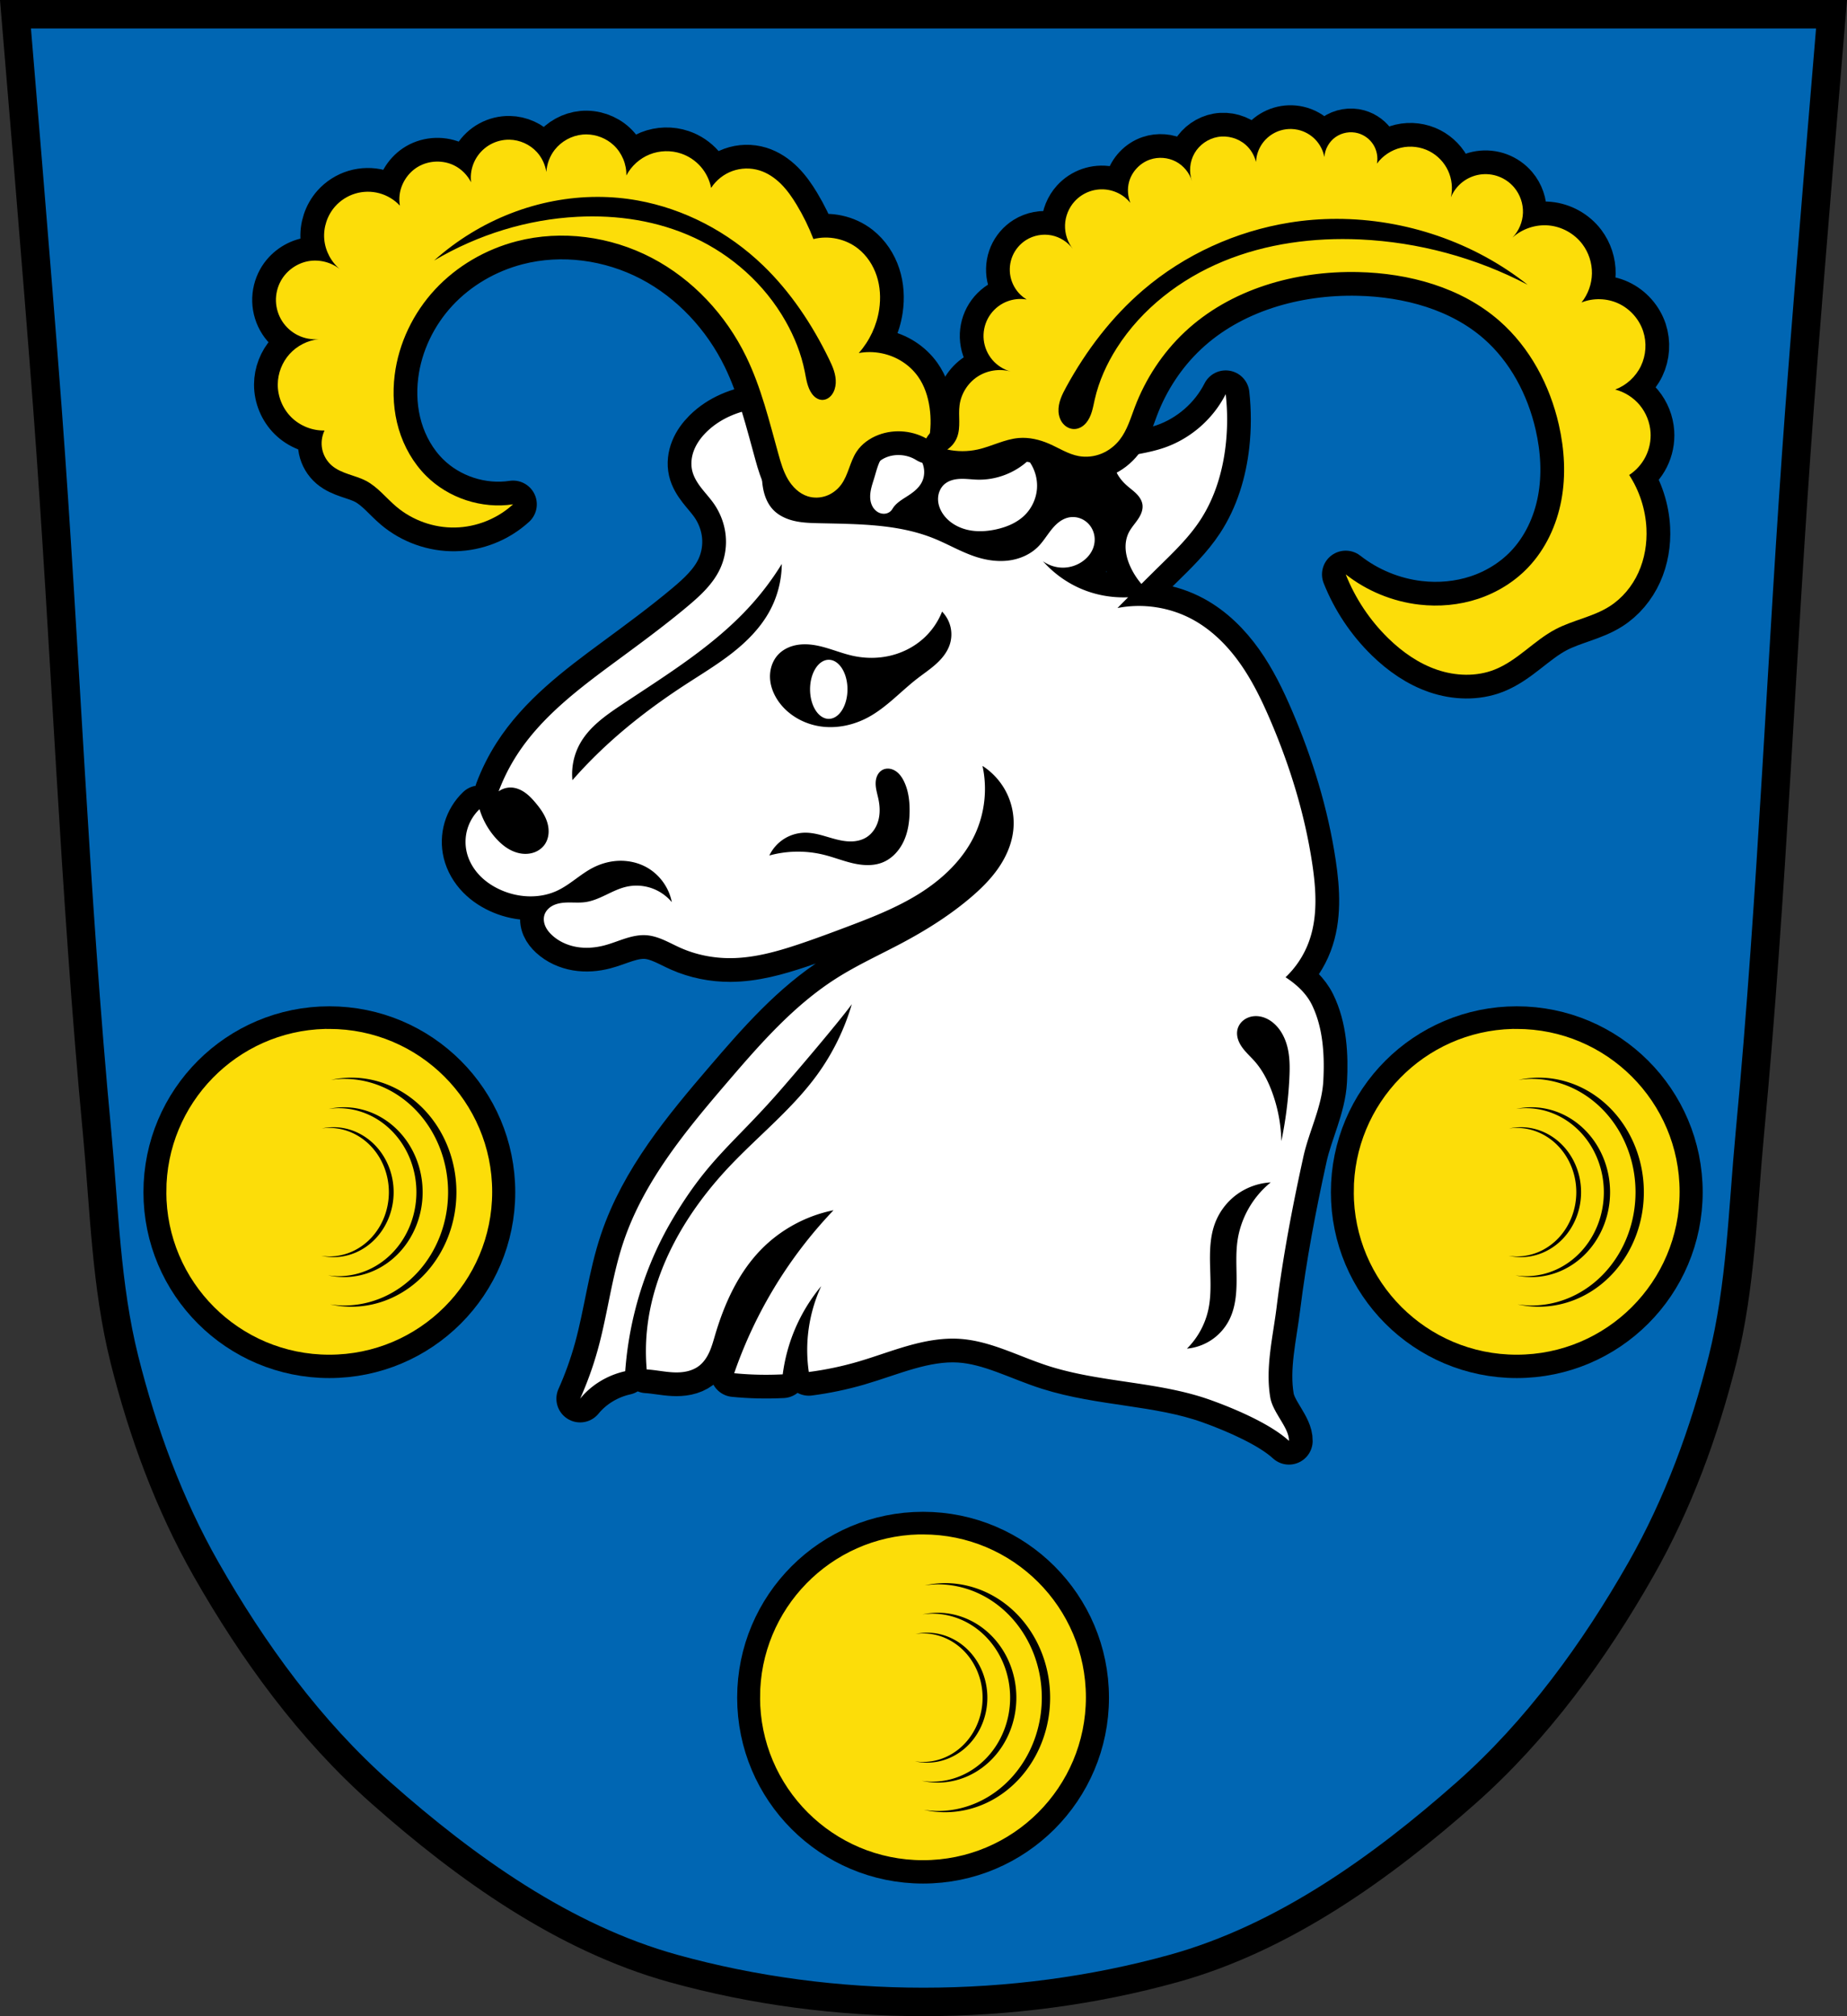
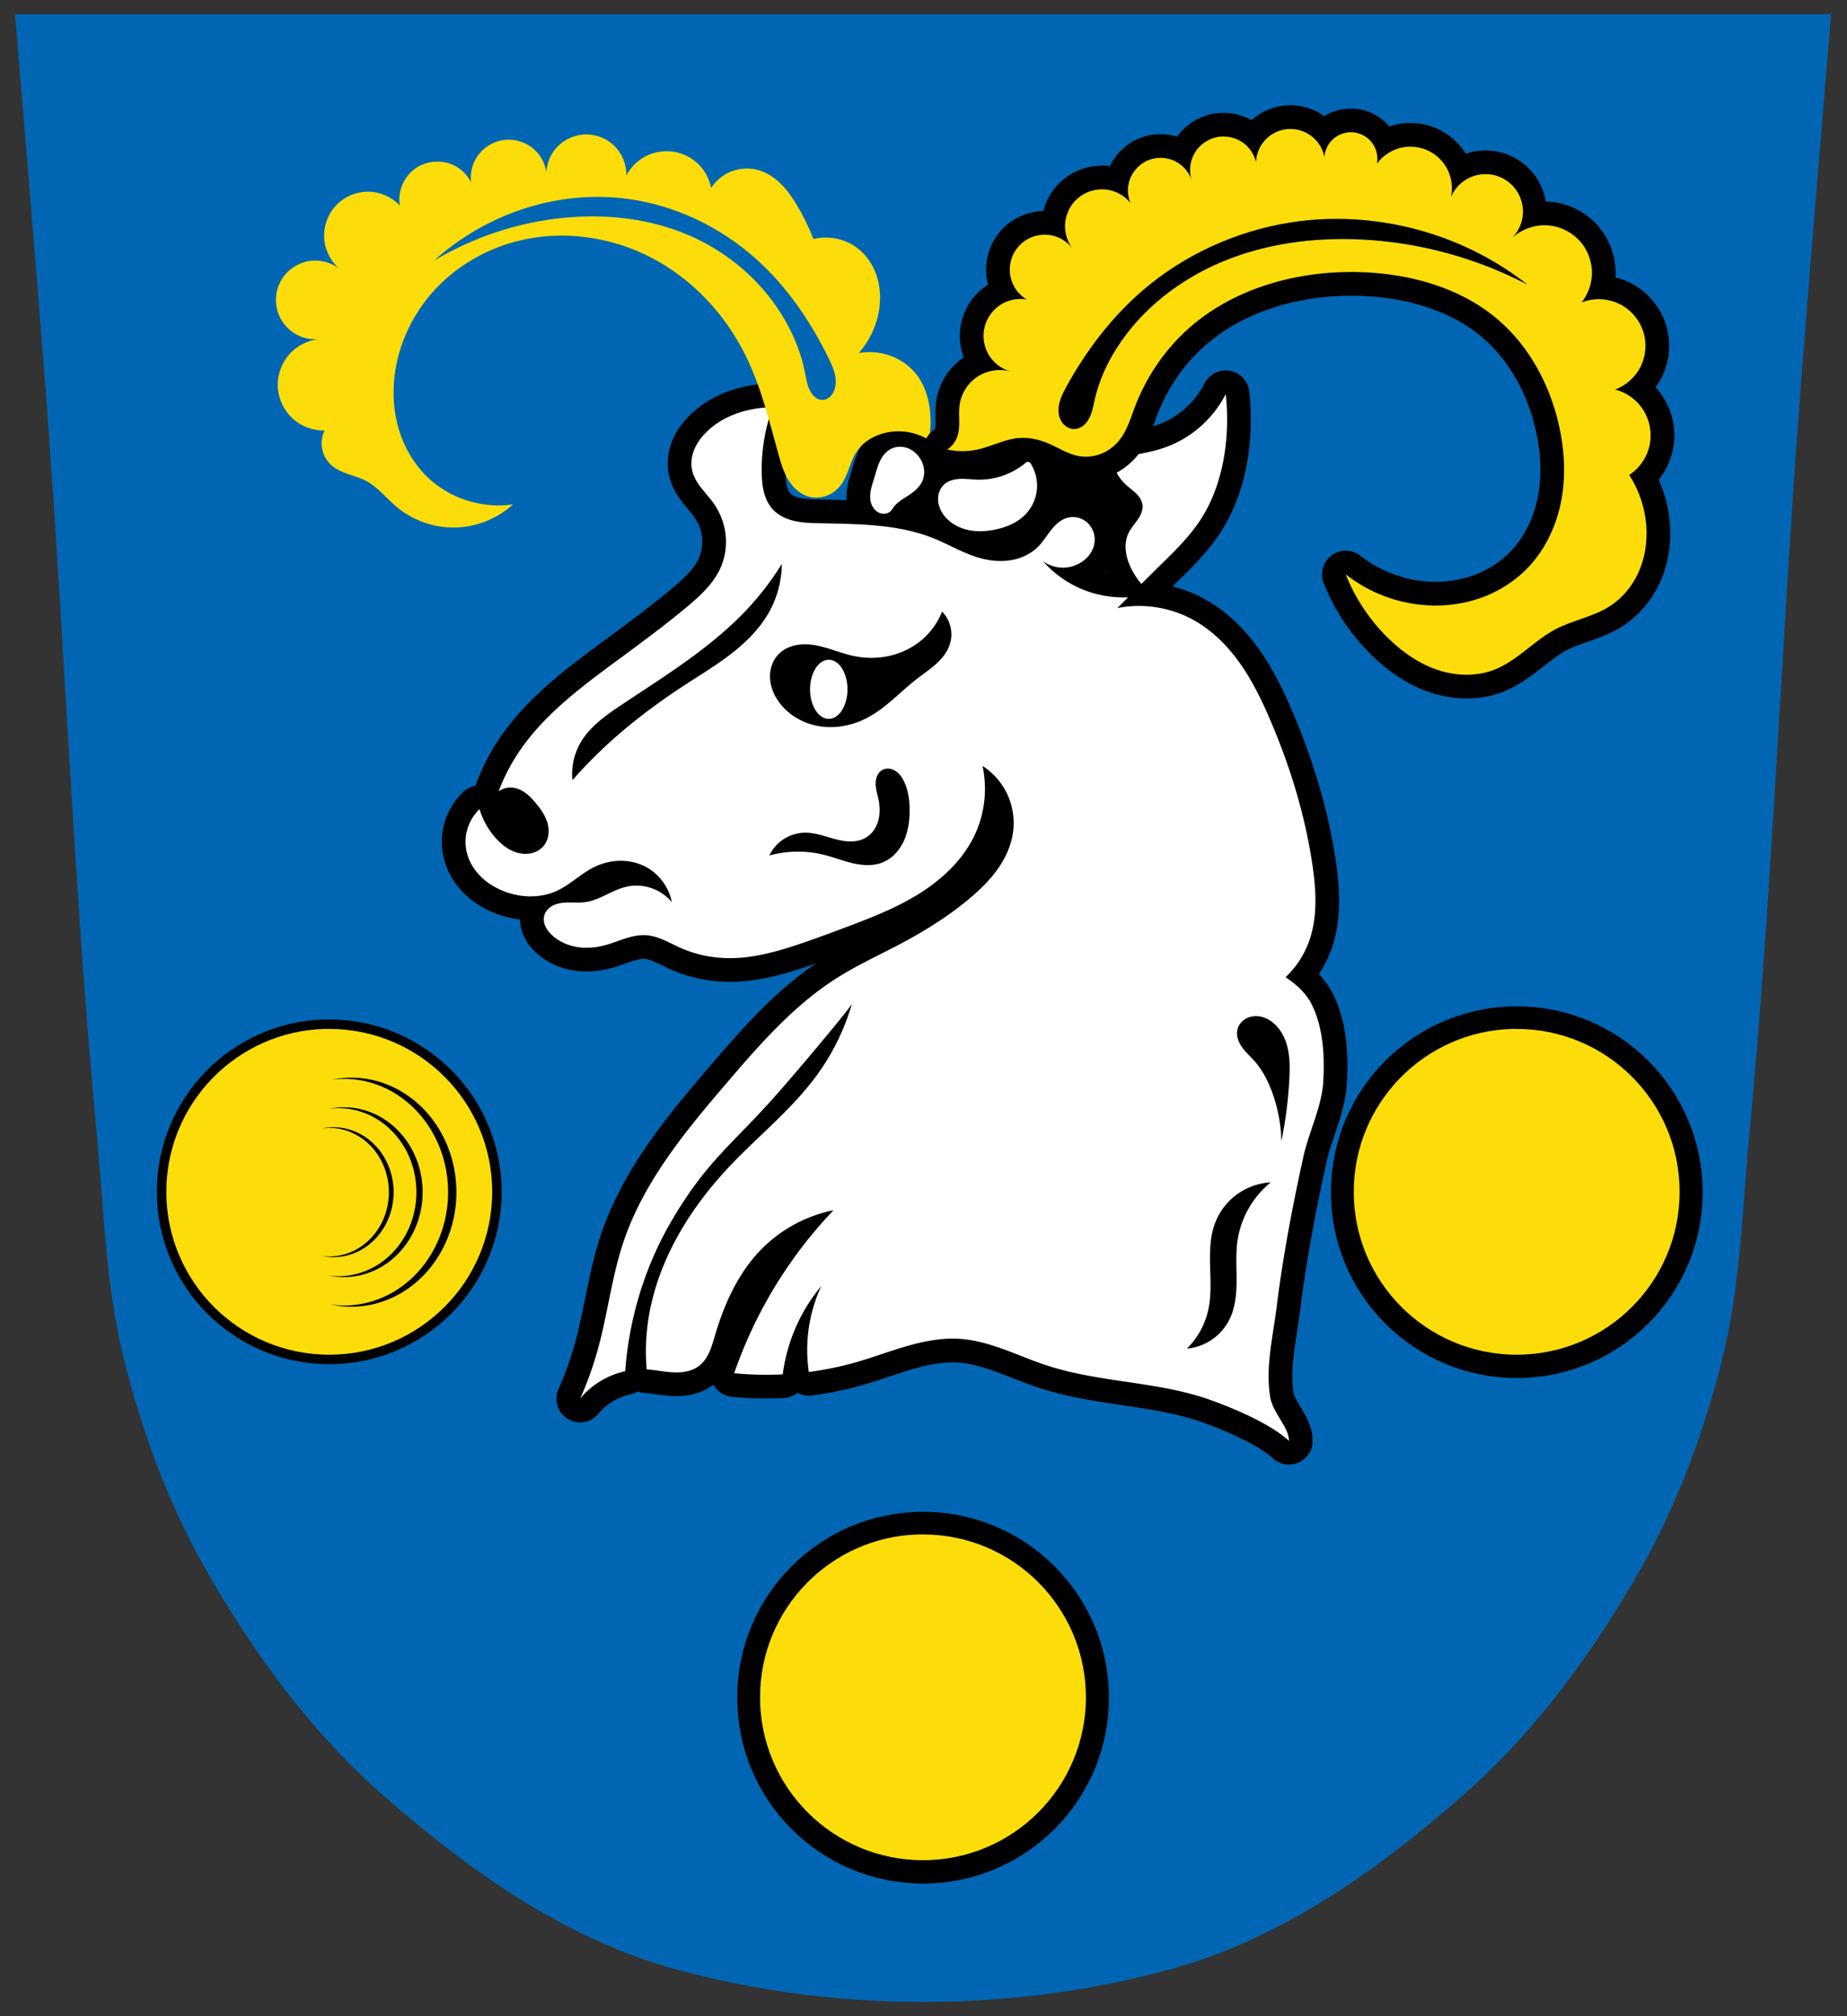
<svg xmlns="http://www.w3.org/2000/svg" xmlns:ns1="http://sodipodi.sourceforge.net/DTD/sodipodi-0.dtd" xmlns:ns2="http://www.inkscape.org/namespaces/inkscape" xmlns:xlink="http://www.w3.org/1999/xlink" viewBox="0 0 973.258 1062.508" version="1.1" id="svg1103" ns1:docname="DEU_Rattenberg_COA.svg" ns2:version="0.92.5 (2060ec1f9f, 2020-04-08)" width="973.258" height="1062.508">
  <rect x="0" y="0" width="973.258" height="1062.508" fill="#333333" stroke="none" />
  <ns1:namedview pagecolor="#ffffff" bordercolor="#666666" borderopacity="1" objecttolerance="10" gridtolerance="10" guidetolerance="10" ns2:pageopacity="0" ns2:pageshadow="2" ns2:window-width="1920" ns2:window-height="1046" id="namedview1105" showgrid="false" ns2:zoom="0.74634746" ns2:cx="486.6291" ns2:cy="531.25391" ns2:window-x="-11" ns2:window-y="-11" ns2:window-maximized="1" ns2:current-layer="svg1103" ns2:snap-global="true" fit-margin-top="0" fit-margin-left="0" fit-margin-right="0" fit-margin-bottom="0" />
  <defs id="defs1061">
    <ns2:path-effect effect="spiro" id="path-effect2258" is_visible="true" />
    <ns2:path-effect effect="spiro" id="path-effect2196" is_visible="true" />
    <ns2:path-effect effect="spiro" id="path-effect2147" is_visible="true" />
    <ns2:path-effect effect="spiro" id="path-effect2091" is_visible="true" />
    <ns2:path-effect effect="spiro" id="path-effect2087" is_visible="true" />
    <ns2:path-effect effect="spiro" id="path-effect2082" is_visible="true" />
    <ns2:path-effect effect="spiro" id="path-effect2077" is_visible="true" />
    <ns2:path-effect effect="spiro" id="path-effect2072" is_visible="true" />
    <ns2:path-effect effect="spiro" id="path-effect2067" is_visible="true" />
    <ns2:path-effect effect="spiro" id="path-effect2058" is_visible="true" />
    <ns2:path-effect effect="spiro" id="path-effect2053" is_visible="true" />
    <ns2:path-effect effect="spiro" id="path-effect2048" is_visible="true" />
    <ns2:path-effect effect="spiro" id="path-effect2039" is_visible="true" />
    <ns2:path-effect effect="spiro" id="path-effect2035" is_visible="true" />
    <path id="0" d="m -1408.37,248.81 c -58.43,0 -105.78,47.38 -105.78,105.81 0,58.43 47.35,105.81 105.78,105.81 58.43,0 105.81,-47.38 105.81,-105.81 0,-0.913 0.023,-1.812 0,-2.719 -1.449,-57.17 -48.29,-103.09 -105.81,-103.09 z" ns2:connector-curvature="0" style="fill:#fcdd09;stroke:#000000;stroke-width:5.987" />
    <path id="1" d="m -1351.27,377.09 c 0,0 -6.05,12.778 -10.985,17.747 -6.569,6.608 -14.88,11.953 -23.801,15.04 -8.502,2.938 -17.906,3.22 -26.92,2.815 -7.527,-0.338 -15.24,-1.454 -22.15,-4.351 -6.694,-2.804 -12.671,-7.28 -17.853,-12.249 -4.397,-4.217 -10.878,-14.569 -10.878,-14.569" ns2:connector-curvature="0" style="fill:none;stroke:#000000;stroke-width:5.987;stroke-linecap:round" />
    <ns2:path-effect effect="spiro" id="path-effect2147-3" is_visible="true" />
    <ns2:path-effect effect="spiro" id="path-effect2147-3-5" is_visible="true" />
    <ns2:path-effect effect="spiro" id="path-effect2196-2" is_visible="true" />
    <ns2:path-effect effect="spiro" id="path-effect2196-2-2" is_visible="true" />
    <ns2:path-effect effect="spiro" id="path-effect2258-8" is_visible="true" />
    <ns2:path-effect effect="spiro" id="path-effect2258-3" is_visible="true" />
    <ns2:path-effect effect="spiro" id="path-effect2258-8-2" is_visible="true" />
  </defs>
  <path style="fill:#0066b3;fill-opacity:1;stroke:none;stroke-width:15;stroke-linecap:butt;stroke-linejoin:miter;stroke-miterlimit:4;stroke-dasharray:none;stroke-opacity:1" d="m 7.929,7.507 c 0,0 11.687,138.782 16.882,208.224 9.512,127.143 14.163,254.671 26.161,381.601 3.763,39.812 4.647,80.324 14.365,119.102 9.617,38.374 23.491,76.203 43.03,110.551 24.663,43.356 54.787,84.817 92.074,117.804 44.948,39.765 96.483,76.583 154.184,92.59 84.689,23.495 178.861,23.495 263.55,0 57.7,-16.008 109.236,-52.826 154.184,-92.59 37.287,-32.988 67.412,-74.448 92.074,-117.804 19.538,-34.348 33.412,-72.177 43.03,-110.551 9.719,-38.778 10.602,-79.29 14.365,-119.102 11.998,-126.93 16.649,-254.458 26.161,-381.601 5.195,-69.442 16.882,-208.224 16.882,-208.224 z" id="path1009-1-7-5-0" ns2:connector-curvature="0" ns1:nodetypes="cssscsaascssscc" />
  <circle style="opacity:1;fill:none;fill-opacity:1;fill-rule:nonzero;stroke:#000000;stroke-width:18;stroke-linecap:round;stroke-linejoin:round;stroke-miterlimit:4;stroke-dasharray:none;stroke-dashoffset:0;stroke-opacity:1;paint-order:fill markers stroke" id="path2358-7" cx="486.4" cy="894.655" r="88.956" />
  <g id="g1179" transform="translate(-0.137)">
    <use style="fill:#ffdd00;fill-opacity:1" transform="matrix(0,-0.835,0.835,0,190.38,-281.514)" height="100%" width="100%" y="0" x="0" id="use1087" xlink:href="#0" />
-     <path ns2:connector-curvature="0" id="path1097" d="m 498.1,834.29 a 55.391,60.365 0 0 0 -10.717,1.195 54.801,59.721 0 0 1 6.924,-0.553 54.801,59.721 0 0 1 54.801,59.722 54.801,59.721 0 0 1 -54.801,59.72 54.801,59.721 0 0 1 -7.428,-0.621 55.391,60.365 0 0 0 11.221,1.266 55.391,60.365 0 0 0 55.393,-60.366 55.391,60.365 0 0 0 -55.393,-60.364 z m -3.887,15.608 a 41.481,44.757 0 0 0 -8.025,0.887 41.039,44.279 0 0 1 5.184,-0.41 41.039,44.279 0 0 1 41.039,44.279 41.039,44.279 0 0 1 -41.039,44.279 41.039,44.279 0 0 1 -5.562,-0.461 41.481,44.757 0 0 0 8.404,0.939 41.481,44.757 0 0 0 41.48,-44.758 41.481,44.757 0 0 0 -41.48,-44.756 z m -5.561,10.507 a 31.763,34.249 0 0 0 -6.145,0.678 31.424,33.884 0 0 1 3.971,-0.313 31.424,33.884 0 0 1 31.424,33.883 31.424,33.884 0 0 1 -31.424,33.883 31.424,33.884 0 0 1 -4.26,-0.351 31.763,34.249 0 0 0 6.434,0.716 31.763,34.249 0 0 0 31.764,-34.249 31.763,34.249 0 0 0 -31.764,-34.249 z" style="opacity:1;fill:#000000;fill-opacity:1;fill-rule:nonzero;stroke:none;stroke-width:0.6;stroke-linecap:round;stroke-linejoin:round;stroke-miterlimit:4;stroke-dasharray:none;stroke-dashoffset:0;stroke-opacity:1;paint-order:fill markers stroke" />
  </g>
  <circle style="opacity:1;fill:none;fill-opacity:1;fill-rule:nonzero;stroke:#000000;stroke-width:18;stroke-linecap:round;stroke-linejoin:round;stroke-miterlimit:4;stroke-dasharray:none;stroke-dashoffset:0;stroke-opacity:1;paint-order:fill markers stroke" id="path2358-0" cx="799.254" cy="628.268" r="88.956" />
-   <path style="fill:none;stroke:#000000;stroke-width:15;stroke-linecap:butt;stroke-linejoin:miter;stroke-miterlimit:4;stroke-dasharray:none;stroke-opacity:1" d="m 8.158,7.5 c 0,0 11.687,138.782 16.882,208.224 9.512,127.143 14.163,254.671 26.161,381.601 3.763,39.812 4.647,80.324 14.365,119.102 9.617,38.374 23.491,76.203 43.03,110.551 24.663,43.356 54.787,84.817 92.074,117.804 44.948,39.765 96.483,76.583 154.184,92.59 84.689,23.495 178.861,23.495 263.55,0 57.7,-16.008 109.236,-52.826 154.184,-92.59 37.287,-32.988 67.412,-74.448 92.074,-117.804 19.538,-34.348 33.412,-72.177 43.03,-110.551 9.719,-38.778 10.602,-79.29 14.365,-119.102 C 934.055,470.395 938.706,342.867 948.218,215.724 953.413,146.282 965.1,7.5 965.1,7.5 Z" id="path1009-1-7-5" ns2:connector-curvature="0" ns1:nodetypes="cssscsaascssscc" />
-   <circle style="opacity:1;fill:none;fill-opacity:1;fill-rule:nonzero;stroke:#000000;stroke-width:18;stroke-linecap:round;stroke-linejoin:round;stroke-miterlimit:4;stroke-dasharray:none;stroke-dashoffset:0;stroke-opacity:1;paint-order:fill markers stroke" id="path2358" cx="173.546" cy="628.268" r="88.956" />
  <use xlink:href="#0" id="use1087-1" x="0" y="0" width="100%" height="100%" transform="matrix(0,-0.835,0.835,0,-122.612,-547.901)" style="fill:#ffdd00;fill-opacity:1;stroke:#000000;stroke-opacity:1" />
  <path style="opacity:1;fill:#000000;fill-opacity:1;fill-rule:nonzero;stroke:none;stroke-width:0.6;stroke-linecap:round;stroke-linejoin:round;stroke-miterlimit:4;stroke-dasharray:none;stroke-dashoffset:0;stroke-opacity:1;paint-order:fill markers stroke" d="m 185.108,567.903 a 55.391,60.365 0 0 0 -10.717,1.195 54.801,59.721 0 0 1 6.924,-0.553 54.801,59.721 0 0 1 54.801,59.722 54.801,59.721 0 0 1 -54.801,59.72 54.801,59.721 0 0 1 -7.428,-0.621 55.391,60.365 0 0 0 11.221,1.266 55.391,60.365 0 0 0 55.393,-60.366 55.391,60.365 0 0 0 -55.393,-60.364 z m -3.887,15.608 a 41.481,44.757 0 0 0 -8.025,0.887 41.039,44.279 0 0 1 5.184,-0.41 41.039,44.279 0 0 1 41.039,44.279 41.039,44.279 0 0 1 -41.039,44.279 41.039,44.279 0 0 1 -5.562,-0.461 41.481,44.757 0 0 0 8.404,0.939 41.481,44.757 0 0 0 41.48,-44.758 41.481,44.757 0 0 0 -41.48,-44.756 z m -5.561,10.507 a 31.763,34.249 0 0 0 -6.145,0.678 31.424,33.884 0 0 1 3.971,-0.313 31.424,33.884 0 0 1 31.424,33.883 31.424,33.884 0 0 1 -31.424,33.883 31.424,33.884 0 0 1 -4.26,-0.351 31.763,34.249 0 0 0 6.434,0.716 31.763,34.249 0 0 0 31.764,-34.249 31.763,34.249 0 0 0 -31.764,-34.249 z" id="path1097-3" ns2:connector-curvature="0" />
  <use xlink:href="#0" id="use1087-5" x="0" y="0" width="100%" height="100%" transform="matrix(0,-0.835,0.835,0,503.097,-547.901)" style="fill:#ffdd00;fill-opacity:1" />
-   <path style="opacity:1;fill:#000000;fill-opacity:1;fill-rule:nonzero;stroke:none;stroke-width:0.6;stroke-linecap:round;stroke-linejoin:round;stroke-miterlimit:4;stroke-dasharray:none;stroke-dashoffset:0;stroke-opacity:1;paint-order:fill markers stroke" d="m 810.816,567.903 a 55.391,60.365 0 0 0 -10.717,1.195 54.801,59.721 0 0 1 6.924,-0.553 54.801,59.721 0 0 1 54.801,59.722 54.801,59.721 0 0 1 -54.801,59.72 54.801,59.721 0 0 1 -7.428,-0.621 55.391,60.365 0 0 0 11.221,1.266 55.391,60.365 0 0 0 55.393,-60.366 55.391,60.365 0 0 0 -55.393,-60.364 z m -3.887,15.608 a 41.481,44.757 0 0 0 -8.025,0.887 41.039,44.279 0 0 1 5.184,-0.41 41.039,44.279 0 0 1 41.039,44.279 41.039,44.279 0 0 1 -41.039,44.279 41.039,44.279 0 0 1 -5.562,-0.461 41.481,44.757 0 0 0 8.404,0.939 41.481,44.757 0 0 0 41.48,-44.758 41.481,44.757 0 0 0 -41.48,-44.756 z m -5.561,10.507 a 31.763,34.249 0 0 0 -6.145,0.678 31.424,33.884 0 0 1 3.971,-0.313 31.424,33.884 0 0 1 31.424,33.883 31.424,33.884 0 0 1 -31.424,33.883 31.424,33.884 0 0 1 -4.26,-0.351 31.763,34.249 0 0 0 6.434,0.716 31.763,34.249 0 0 0 31.764,-34.249 31.763,34.249 0 0 0 -31.764,-34.249 z" id="path1097-7" ns2:connector-curvature="0" />
  <path ns2:connector-curvature="0" style="opacity:1;vector-effect:none;fill:#000000;fill-opacity:1;stroke:#000000;stroke-width:25;stroke-linecap:square;stroke-linejoin:round;stroke-miterlimit:4;stroke-dasharray:none;stroke-dashoffset:0;stroke-opacity:1;paint-order:fill markers stroke" d="m 645.871,207.699 c -6.601,13.046 -18.398,23.369 -32.205,28.18 -4.358,1.518 -8.884,2.504 -13.42,3.355 -4.436,0.833 -9.022,1.531 -13.508,1.375 -0.04,2.024 0.129,4.038 0.703,5.975 1.106,3.729 3.624,6.907 6.553,9.467 1.631,1.425 3.406,2.692 4.92,4.24 1.514,1.549 2.782,3.447 3.092,5.59 0.203,1.403 -0.017,2.845 -0.488,4.182 -0.471,1.337 -10.979,-2.502 -11.779,-1.332 -1.599,2.34 6.233,9.533 4.984,12.078 -1.385,2.823 -1.817,6.058 -1.525,9.189 0.292,3.131 1.284,6.168 2.619,9.016 1.473,3.14 3.384,6.068 5.637,8.705 3.166,-3.157 6.338,-6.308 9.529,-9.439 7.705,-7.561 15.552,-15.129 21.471,-24.156 7.71,-11.76 11.844,-25.613 13.418,-39.586 1.004,-8.909 1.004,-17.929 0,-26.838 z m -238.705,6.896 c -2.295,0.083 -4.587,0.211 -6.867,0.482 -10.431,1.242 -20.751,5.323 -28.18,12.75 -2.639,2.639 -4.907,5.7 -6.311,9.158 -1.403,3.458 -1.907,7.334 -1.07,10.971 0.786,3.415 2.696,6.466 4.842,9.236 2.146,2.771 4.557,5.336 6.564,8.209 3.435,4.916 5.624,10.705 6.232,16.672 0.608,5.967 -0.375,12.097 -2.879,17.547 -3.739,8.137 -10.577,14.381 -17.443,20.129 -12.111,10.138 -24.862,19.479 -37.574,28.852 -19.47,14.356 -39.31,29.266 -52.336,49.65 -3.777,5.911 -6.93,12.219 -9.393,18.787 1.928,-1.394 4.332,-2.114 6.709,-2.012 2.587,0.112 5.068,1.171 7.184,2.664 2.116,1.493 3.898,3.405 5.564,5.387 2.623,3.12 5.041,6.53 6.199,10.438 0.579,1.954 0.831,4.017 0.613,6.043 -0.218,2.026 -0.916,4.014 -2.115,5.662 -1.265,1.739 -3.069,3.063 -5.07,3.85 -2.002,0.787 -4.194,1.044 -6.336,0.846 -2.757,-0.255 0.108,-11.613 -2.258,-13.051 -2.366,-1.438 -9.975,7.052 -11.834,5 -4,-4.415 -7.001,-9.728 -8.721,-15.432 -3.003,2.864 -5.237,6.527 -6.408,10.508 -1.171,3.981 -1.277,8.271 -0.303,12.305 1.119,4.63 3.638,8.871 6.961,12.283 3.323,3.413 7.429,6.015 11.826,7.846 9.14,3.806 19.884,4.196 28.852,0 6.752,-3.16 12.165,-8.654 18.787,-12.078 4.231,-2.187 8.931,-3.494 13.691,-3.658 4.76,-0.164 9.574,0.828 13.818,2.988 7.225,3.677 12.583,10.822 14.09,18.787 -2.862,-3.432 -6.694,-6.046 -10.934,-7.459 -4.239,-1.413 -8.872,-1.622 -13.221,-0.594 -3.732,0.882 -7.19,2.633 -10.65,4.287 -3.46,1.654 -7.021,3.244 -10.82,3.766 -3.974,0.546 -8.035,-0.102 -12.018,0.373 -1.991,0.238 -3.976,0.768 -5.691,1.807 -1.716,1.039 -3.148,2.62 -3.762,4.529 -0.618,1.923 -0.368,4.059 0.43,5.914 0.798,1.855 2.111,3.453 3.596,4.822 3.583,3.304 8.217,5.373 13.021,6.188 4.805,0.815 9.773,0.411 14.488,-0.82 3.698,-0.966 7.245,-2.43 10.885,-3.596 3.64,-1.166 7.443,-2.04 11.256,-1.771 3.232,0.227 6.357,1.269 9.328,2.561 2.971,1.292 5.826,2.838 8.789,4.148 8.204,3.627 17.198,5.398 26.168,5.367 12.38,-0.042 24.494,-3.447 36.232,-7.381 8.117,-2.72 16.142,-5.706 24.154,-8.723 13.481,-5.076 27.024,-10.289 39.227,-17.943 12.203,-7.654 23.114,-17.987 29.211,-31.037 5.236,-11.207 6.674,-24.147 4.025,-36.23 5.686,3.658 10.3,8.961 13.133,15.1 2.833,6.138 3.876,13.089 2.971,19.789 -0.952,7.047 -4.008,13.701 -8.119,19.504 -4.111,5.802 -9.257,10.803 -14.693,15.387 -10.88,9.174 -23.003,16.788 -35.561,23.484 -11.66,6.217 -23.75,11.682 -34.891,18.787 -22.226,14.174 -39.874,34.334 -57.031,54.348 -22.027,25.695 -44.263,52.452 -55.02,84.541 -6.141,18.32 -8.297,37.731 -13.42,56.361 -2.46,8.944 -5.602,17.701 -9.393,26.168 5.972,-7.334 14.536,-12.432 23.758,-14.479 0.368,-4.919 0.916,-9.824 1.666,-14.699 3.528,-22.921 11.327,-45.209 23.127,-65.174 19.014,-32.172 32.185,-39.823 56.762,-67.975 7.872,-9.017 30.775,-35.892 37.844,-45.551 -3.888,13.301 -10.081,25.925 -18.221,37.141 -13.116,18.073 -30.912,32.125 -46.252,48.354 -22.507,23.811 -40.136,53.601 -43.449,86.197 -0.701,6.898 -0.746,13.859 -0.158,20.768 4.668,0.275 9.272,1.304 13.943,1.531 2.367,0.115 4.756,0.021 7.072,-0.479 2.317,-0.5 4.564,-1.416 6.457,-2.842 2.503,-1.885 4.293,-4.582 5.578,-7.439 1.286,-2.857 2.106,-5.898 2.994,-8.902 4.873,-16.475 12.177,-32.64 24.156,-44.955 10.273,-10.561 23.796,-17.915 38.244,-20.799 -8.571,8.979 -16.432,18.636 -23.484,28.852 -12.142,17.586 -21.877,36.831 -28.852,57.031 8.495,0.837 17.051,1.027 25.576,0.596 1.041,-8.019 3.144,-15.899 6.26,-23.361 3.486,-8.349 8.228,-16.173 14.016,-23.127 -3.763,8.17 -6.143,16.976 -7.008,25.93 -0.621,6.425 -0.453,12.923 0.473,19.311 8.71,-1.14 17.334,-2.932 25.768,-5.387 8.86,-2.579 17.503,-5.865 26.379,-8.387 8.876,-2.521 18.09,-4.278 27.299,-3.689 16.458,1.052 31.425,9.407 47.146,14.389 27.663,8.766 57.764,8.066 85.033,17.818 14.644,5.237 32.412,13.236 41.377,21.559 0.147,-6.936 -8.454,-14.71 -9.842,-22.902 -2.658,-15.695 1.399,-31.839 3.355,-47.637 3.295,-26.603 8.332,-52.993 14.09,-79.174 2.961,-13.465 9.766,-26.237 10.506,-40.004 0.726,-13.516 -0.076,-28.007 -6.047,-40.154 -2.943,-5.988 -8.204,-10.786 -13.852,-14.449 5.316,-5.031 9.477,-11.273 12.076,-18.115 4.986,-13.125 4.092,-27.714 2.014,-41.6 -3.908,-26.11 -11.746,-51.553 -22.143,-75.82 -4.481,-10.46 -9.473,-20.771 -16.062,-30.049 -6.59,-9.278 -14.863,-17.53 -24.865,-22.957 -11.97,-6.494 -26.226,-8.669 -39.588,-6.039 1.863,-1.898 3.743,-3.779 5.615,-5.668 -8.747,0.382 -17.586,-1.243 -25.582,-4.816 -7.347,-3.283 -13.977,-8.161 -19.297,-14.199 3.11,2.253 6.961,3.465 10.801,3.4 3.84,-0.065 7.648,-1.406 10.68,-3.764 2.293,-1.783 4.16,-4.168 5.098,-6.918 0.678,-1.99 0.861,-4.151 0.5,-6.223 -0.361,-2.071 -1.267,-4.049 -2.617,-5.66 -1.35,-1.612 -4.958,-16.633 -6.95,-17.304 -1.993,-0.671 -2.365,13.015 -4.403,13.531 -1.801,0.456 -3.464,1.375 -4.922,2.527 -1.458,1.152 -2.719,2.536 -3.875,3.99 -2.312,2.909 -4.239,6.139 -6.859,8.773 -4.064,4.086 -9.635,6.503 -15.348,7.264 -5.713,0.76 -11.562,-0.062 -17.057,-1.801 -7.83,-2.478 -14.956,-6.759 -22.572,-9.832 -19.07,-7.695 -40.244,-7.531 -60.803,-8.01 -4.305,-0.1 -8.645,-0.237 -12.836,-1.225 -4.191,-0.988 -8.274,-2.894 -11.195,-6.057 -2.291,-2.481 -3.772,-5.63 -4.629,-8.896 -0.857,-3.266 -1.118,-6.659 -1.195,-10.035 -0.272,-11.858 1.716,-23.758 5.773,-34.902 z m 67.346,20.854 c -1.879,-0.037 -3.761,0.388 -5.398,1.305 -2.558,1.431 -4.376,3.928 -5.6,6.592 -1.224,2.664 -1.924,5.531 -2.775,8.336 -0.674,2.222 -1.448,4.422 -1.879,6.703 -0.431,2.281 -0.507,4.679 0.205,6.889 0.356,1.105 0.909,2.151 1.664,3.033 0.755,0.882 1.714,1.597 2.797,2.016 1.083,0.419 2.288,0.537 3.42,0.281 1.132,-0.256 2.183,-0.893 2.895,-1.811 0.268,-0.346 0.487,-0.727 0.729,-1.092 1.675,-2.535 4.357,-4.189 6.918,-5.824 1.65,-1.054 3.291,-2.137 4.76,-3.432 1.469,-1.294 2.77,-2.814 3.615,-4.58 0.934,-1.952 1.283,-4.167 1.068,-6.32 -0.215,-2.153 -0.987,-4.241 -2.162,-6.059 -1.63,-2.522 -4.077,-4.542 -6.932,-5.475 -1.07,-0.35 -2.197,-0.54 -3.324,-0.562 z m 67.418,7.131 c -7.195,6.727 -17.095,10.472 -26.941,10.193 -3.028,-0.086 -6.049,-0.535 -9.076,-0.404 -1.513,0.065 -3.027,0.279 -4.469,0.744 -1.441,0.466 -2.81,1.19 -3.932,2.209 -2.223,2.02 -3.323,5.116 -3.207,8.117 0.116,3.002 1.366,5.894 3.207,8.268 3.047,3.928 7.659,6.477 12.512,7.559 4.852,1.082 9.937,0.778 14.795,-0.277 5.647,-1.226 11.213,-3.553 15.291,-7.646 3.702,-3.716 5.995,-8.804 6.326,-14.039 0.331,-5.235 -1.302,-10.57 -4.506,-14.723 z m -129.979,54.613 c -0.057,8.744 -2.333,17.464 -6.555,25.121 -4.788,8.684 -11.945,15.863 -19.764,21.963 -7.819,6.1 -16.346,11.216 -24.654,16.631 -16.749,10.915 -32.71,23.124 -46.969,37.137 -4.287,4.213 -8.417,8.587 -12.379,13.107 -0.663,-6.639 0.756,-13.47 4.006,-19.297 4.901,-8.786 13.477,-14.806 21.846,-20.389 23.897,-15.941 48.81,-31.128 68.084,-52.428 6.116,-6.759 11.609,-14.082 16.385,-21.846 z M 496.42,322.314 c 2.199,2.247 3.761,5.109 4.463,8.174 0.702,3.064 0.542,6.322 -0.459,9.303 -1.334,3.971 -4.08,7.331 -7.189,10.137 -3.11,2.806 -6.612,5.137 -9.922,7.703 -8.69,6.738 -14.447,4.811 -24.125,10.031 -7.631,4.115 -18.262,16.397 -26.842,15.151 -8.58,-1.247 -16.755,-5.789 -21.852,-12.803 -2.673,-3.678 -4.497,-8.051 -4.729,-12.592 -0.231,-4.541 1.23,-9.236 4.365,-12.529 2.213,-2.325 5.166,-3.88 8.277,-4.668 3.111,-0.788 6.379,-0.836 9.562,-0.43 7.368,0.939 14.224,4.239 21.48,5.826 6.547,1.432 13.422,1.442 19.934,-0.143 6.512,-1.584 12.647,-4.775 17.568,-9.324 4.138,-3.825 7.4,-8.593 9.467,-13.836 z m -59.711,25.381 c -5.446,10e-4 -9.86,6.972 -9.859,15.57 -3e-4,8.598 4.414,15.569 9.859,15.57 5.446,5.8e-4 9.862,-6.971 9.861,-15.57 2.9e-4,-8.6 -4.415,-15.571 -9.861,-15.57 z m 30.996,57.359 c 0.3,-0.007 0.601,0.008 0.898,0.043 1.191,0.138 2.336,0.591 3.34,1.246 2.009,1.31 3.417,3.373 4.451,5.537 2.309,4.831 2.968,10.301 2.912,15.656 -0.056,5.387 -0.827,10.849 -3.084,15.74 -2.257,4.892 -6.121,9.182 -11.115,11.201 -4.921,1.989 -10.494,1.648 -15.666,0.457 -5.172,-1.191 -10.13,-3.184 -15.281,-4.461 -9.409,-2.333 -19.417,-2.207 -28.764,0.363 1.693,-3.559 4.407,-6.625 7.734,-8.736 3.327,-2.112 7.258,-3.261 11.199,-3.277 5.488,-0.023 10.726,2.077 16.041,3.447 2.657,0.685 5.381,1.193 8.125,1.156 2.744,-0.037 5.522,-0.642 7.873,-2.057 3.211,-1.931 5.428,-5.279 6.432,-8.889 1.004,-3.61 0.873,-7.464 0.123,-11.135 -0.571,-2.796 -1.499,-5.556 -1.506,-8.41 -0.004,-1.427 0.231,-2.87 0.832,-4.164 0.601,-1.294 1.587,-2.432 2.857,-3.082 0.801,-0.41 1.697,-0.617 2.598,-0.637 z m 194.629,130.438 c 1.496,0.067 2.979,0.412 4.367,0.977 1.851,0.753 3.535,1.892 4.996,3.256 3.748,3.496 5.968,8.394 7.002,13.414 1.034,5.02 0.964,10.197 0.707,15.316 -0.554,11.065 -1.962,22.088 -4.205,32.938 -0.184,-8.835 -1.848,-17.638 -4.904,-25.93 -2.147,-5.824 -5.017,-11.453 -9.111,-16.117 -2.198,-2.504 -4.737,-4.719 -6.664,-7.438 -0.963,-1.359 -1.769,-2.845 -2.238,-4.443 -0.469,-1.599 -0.591,-3.316 -0.207,-4.938 0.461,-1.945 1.649,-3.692 3.23,-4.914 1.581,-1.222 3.539,-1.928 5.531,-2.094 0.498,-0.042 0.998,-0.05 1.496,-0.027 z m 7.262,87.625 c -9.428,7.592 -15.824,18.848 -17.52,30.834 -0.978,6.914 -0.446,13.939 -0.467,20.922 -0.02,6.983 -0.649,14.161 -3.738,20.424 -2.096,4.249 -5.296,7.948 -9.201,10.633 -3.905,2.684 -8.504,4.349 -13.223,4.785 5.571,-5.521 9.512,-12.665 11.211,-20.322 1.658,-7.471 1.204,-15.223 0.996,-22.873 -0.208,-7.65 -0.129,-15.493 2.508,-22.678 2.225,-6.061 6.262,-11.445 11.457,-15.279 5.195,-3.834 11.529,-6.105 17.977,-6.445 z" id="path2033-2-7" ns1:nodetypes="cscccccccscssccssccccccccscssscssccssccccccscsssscccscccccccccscsscssssccscsscsssccssscsssccccscscsccscscscssscssssccsssssccscssscsccscsscsscscccsccsssscsccccccccscccsccccccccccsssccssccscsssssssccccscccccccccccsccsccccsscccccccccscsccsccssccccsccccsccsc" />
  <path ns2:connector-curvature="0" style="opacity:1;vector-effect:none;fill:#ffffff;fill-opacity:1;stroke:none;stroke-width:1.7;stroke-linecap:square;stroke-linejoin:round;stroke-miterlimit:4;stroke-dasharray:none;stroke-dashoffset:0;stroke-opacity:1;paint-order:fill markers stroke" d="m 645.871,207.699 c -6.601,13.046 -18.398,23.369 -32.205,28.18 -4.358,1.518 -8.884,2.504 -13.42,3.355 -4.436,0.833 -9.022,1.531 -13.508,1.375 -0.04,2.024 0.129,4.038 0.703,5.975 1.106,3.729 3.624,6.907 6.553,9.467 1.631,1.425 3.406,2.692 4.92,4.24 1.514,1.549 2.782,3.447 3.092,5.59 0.203,1.403 -0.017,2.845 -0.488,4.182 -0.471,1.337 -1.187,2.576 -1.986,3.746 -1.599,2.34 -3.56,4.455 -4.809,7 -1.385,2.823 -1.817,6.058 -1.525,9.189 0.292,3.131 1.284,6.168 2.619,9.016 1.473,3.14 3.384,6.068 5.637,8.705 3.166,-3.157 6.338,-6.308 9.529,-9.439 7.705,-7.561 15.552,-15.129 21.471,-24.156 7.71,-11.76 11.844,-25.613 13.418,-39.586 1.004,-8.909 1.004,-17.929 0,-26.838 z m -238.705,6.896 c -2.295,0.083 -4.587,0.211 -6.867,0.482 -10.431,1.242 -20.751,5.323 -28.18,12.75 -2.639,2.639 -4.907,5.7 -6.311,9.158 -1.403,3.458 -1.907,7.334 -1.07,10.971 0.786,3.415 2.696,6.466 4.842,9.236 2.146,2.771 4.557,5.336 6.564,8.209 3.435,4.916 5.624,10.705 6.232,16.672 0.608,5.967 -0.375,12.097 -2.879,17.547 -3.739,8.137 -10.577,14.381 -17.443,20.129 -12.111,10.138 -24.862,19.479 -37.574,28.852 -19.47,14.356 -39.31,29.266 -52.336,49.65 -3.777,5.911 -6.93,12.219 -9.393,18.787 1.928,-1.394 4.332,-2.114 6.709,-2.012 2.587,0.112 5.068,1.171 7.184,2.664 2.116,1.493 3.898,3.405 5.564,5.387 2.623,3.12 5.041,6.53 6.199,10.438 0.579,1.954 0.831,4.017 0.613,6.043 -0.218,2.026 -0.916,4.014 -2.115,5.662 -1.265,1.739 -3.069,3.063 -5.07,3.85 -2.002,0.787 -4.194,1.044 -6.336,0.846 -2.757,-0.255 -5.417,-1.253 -7.783,-2.691 -2.366,-1.438 -4.45,-3.307 -6.309,-5.359 -4,-4.415 -7.001,-9.728 -8.721,-15.432 -3.003,2.864 -5.237,6.527 -6.408,10.508 -1.171,3.981 -1.277,8.271 -0.303,12.305 1.119,4.63 3.638,8.871 6.961,12.283 3.323,3.413 7.429,6.015 11.826,7.846 9.14,3.806 19.884,4.196 28.852,0 6.752,-3.16 12.165,-8.654 18.787,-12.078 4.231,-2.187 8.931,-3.494 13.691,-3.658 4.76,-0.164 9.574,0.828 13.818,2.988 7.225,3.677 12.583,10.822 14.09,18.787 -2.862,-3.432 -6.694,-6.046 -10.934,-7.459 -4.239,-1.413 -8.872,-1.622 -13.221,-0.594 -3.732,0.882 -7.19,2.633 -10.65,4.287 -3.46,1.654 -7.021,3.244 -10.82,3.766 -3.974,0.546 -8.035,-0.102 -12.018,0.373 -1.991,0.238 -3.976,0.768 -5.691,1.807 -1.716,1.039 -3.148,2.62 -3.762,4.529 -0.618,1.923 -0.368,4.059 0.43,5.914 0.798,1.855 2.111,3.453 3.596,4.822 3.583,3.304 8.217,5.373 13.021,6.188 4.805,0.815 9.773,0.411 14.488,-0.82 3.698,-0.966 7.245,-2.43 10.885,-3.596 3.64,-1.166 7.443,-2.04 11.256,-1.771 3.232,0.227 6.357,1.269 9.328,2.561 2.971,1.292 5.826,2.838 8.789,4.148 8.204,3.627 17.198,5.398 26.168,5.367 12.38,-0.042 24.494,-3.447 36.232,-7.381 8.117,-2.72 16.142,-5.706 24.154,-8.723 13.481,-5.076 27.024,-10.289 39.227,-17.943 12.203,-7.654 23.114,-17.987 29.211,-31.037 5.236,-11.207 6.674,-24.147 4.025,-36.23 5.686,3.658 10.3,8.961 13.133,15.1 2.833,6.138 3.876,13.089 2.971,19.789 -0.952,7.047 -4.008,13.701 -8.119,19.504 -4.111,5.802 -9.257,10.803 -14.693,15.387 -10.88,9.174 -23.003,16.788 -35.561,23.484 -11.66,6.217 -23.75,11.682 -34.891,18.787 -22.226,14.174 -39.874,34.334 -57.031,54.348 -22.027,25.695 -44.263,52.452 -55.02,84.541 -6.141,18.32 -8.297,37.731 -13.42,56.361 -2.46,8.944 -5.602,17.701 -9.393,26.168 5.972,-7.334 14.536,-12.432 23.758,-14.479 0.368,-4.919 0.916,-9.824 1.666,-14.699 3.528,-22.921 11.327,-45.209 23.127,-65.174 19.014,-32.172 32.185,-39.823 56.762,-67.975 7.872,-9.017 30.775,-35.892 37.844,-45.551 -3.888,13.301 -10.081,25.925 -18.221,37.141 -13.116,18.073 -30.912,32.125 -46.252,48.354 -22.507,23.811 -40.136,53.601 -43.449,86.197 -0.701,6.898 -0.746,13.859 -0.158,20.768 4.668,0.275 9.272,1.304 13.943,1.531 2.367,0.115 4.756,0.021 7.072,-0.479 2.317,-0.5 4.564,-1.416 6.457,-2.842 2.503,-1.885 4.293,-4.582 5.578,-7.439 1.286,-2.857 2.106,-5.898 2.994,-8.902 4.873,-16.475 12.177,-32.64 24.156,-44.955 10.273,-10.561 23.796,-17.915 38.244,-20.799 -8.571,8.979 -16.432,18.636 -23.484,28.852 -12.142,17.586 -21.877,36.831 -28.852,57.031 8.495,0.837 17.051,1.027 25.576,0.596 1.041,-8.019 3.144,-15.899 6.26,-23.361 3.486,-8.349 8.228,-16.173 14.016,-23.127 -3.763,8.17 -6.143,16.976 -7.008,25.93 -0.621,6.425 -0.453,12.923 0.473,19.311 8.71,-1.14 17.334,-2.932 25.768,-5.387 8.86,-2.579 17.503,-5.865 26.379,-8.387 8.876,-2.521 18.09,-4.278 27.299,-3.689 16.458,1.052 31.425,9.407 47.146,14.389 27.663,8.766 57.764,8.066 85.033,17.818 14.644,5.237 32.412,13.236 41.377,21.559 0.147,-6.936 -8.454,-14.71 -9.842,-22.902 -2.658,-15.695 1.399,-31.839 3.355,-47.637 3.295,-26.603 8.332,-52.993 14.09,-79.174 2.961,-13.465 9.766,-26.237 10.506,-40.004 0.726,-13.516 -0.076,-28.007 -6.047,-40.154 -2.943,-5.988 -8.204,-10.786 -13.852,-14.449 5.316,-5.031 9.477,-11.273 12.076,-18.115 4.986,-13.125 4.092,-27.714 2.014,-41.6 -3.908,-26.11 -11.746,-51.553 -22.143,-75.82 -4.481,-10.46 -9.473,-20.771 -16.062,-30.049 -6.59,-9.278 -14.863,-17.53 -24.865,-22.957 -11.97,-6.494 -26.226,-8.669 -39.588,-6.039 1.863,-1.898 3.743,-3.779 5.615,-5.668 -8.747,0.382 -17.586,-1.243 -25.582,-4.816 -7.347,-3.283 -13.977,-8.161 -19.297,-14.199 3.11,2.253 6.961,3.465 10.801,3.4 3.84,-0.065 7.648,-1.406 10.68,-3.764 2.293,-1.783 4.16,-4.168 5.098,-6.918 0.678,-1.99 0.861,-4.151 0.5,-6.223 -0.361,-2.071 -1.267,-4.049 -2.617,-5.66 -1.35,-1.612 -3.144,-2.851 -5.137,-3.521 -1.993,-0.671 -4.179,-0.768 -6.217,-0.252 -1.801,0.456 -3.464,1.375 -4.922,2.527 -1.458,1.152 -2.719,2.536 -3.875,3.99 -2.312,2.909 -4.239,6.139 -6.859,8.773 -4.064,4.086 -9.635,6.503 -15.348,7.264 -5.713,0.76 -11.562,-0.062 -17.057,-1.801 -7.83,-2.478 -14.956,-6.759 -22.572,-9.832 -19.07,-7.695 -40.244,-7.531 -60.803,-8.01 -4.305,-0.1 -8.645,-0.237 -12.836,-1.225 -4.191,-0.988 -8.274,-2.894 -11.195,-6.057 -2.291,-2.481 -3.772,-5.63 -4.629,-8.896 -0.857,-3.266 -1.118,-6.659 -1.195,-10.035 -0.272,-11.858 1.716,-23.758 5.773,-34.902 z m 67.346,20.854 c -1.879,-0.037 -3.761,0.388 -5.398,1.305 -2.558,1.431 -4.376,3.928 -5.6,6.592 -1.224,2.664 -1.924,5.531 -2.775,8.336 -0.674,2.222 -1.448,4.422 -1.879,6.703 -0.431,2.281 -0.507,4.679 0.205,6.889 0.356,1.105 0.909,2.151 1.664,3.033 0.755,0.882 1.714,1.597 2.797,2.016 1.083,0.419 2.288,0.537 3.42,0.281 1.132,-0.256 2.183,-0.893 2.895,-1.811 0.268,-0.346 0.487,-0.727 0.729,-1.092 1.675,-2.535 4.357,-4.189 6.918,-5.824 1.65,-1.054 3.291,-2.137 4.76,-3.432 1.469,-1.294 2.77,-2.814 3.615,-4.58 0.934,-1.952 1.283,-4.167 1.068,-6.32 -0.215,-2.153 -0.987,-4.241 -2.162,-6.059 -1.63,-2.522 -4.077,-4.542 -6.932,-5.475 -1.07,-0.35 -2.197,-0.54 -3.324,-0.562 z m 67.418,7.131 c -7.195,6.727 -17.095,10.472 -26.941,10.193 -3.028,-0.086 -6.049,-0.535 -9.076,-0.404 -1.513,0.065 -3.027,0.279 -4.469,0.744 -1.441,0.466 -2.81,1.19 -3.932,2.209 -2.223,2.02 -3.323,5.116 -3.207,8.117 0.116,3.002 1.366,5.894 3.207,8.268 3.047,3.928 7.659,6.477 12.512,7.559 4.852,1.082 9.937,0.778 14.795,-0.277 5.647,-1.226 11.213,-3.553 15.291,-7.646 3.702,-3.716 5.995,-8.804 6.326,-14.039 0.331,-5.235 -1.302,-10.57 -4.506,-14.723 z m -129.979,54.613 c -0.057,8.744 -2.333,17.464 -6.555,25.121 -4.788,8.684 -11.945,15.863 -19.764,21.963 -7.819,6.1 -16.346,11.216 -24.654,16.631 -16.749,10.915 -32.71,23.124 -46.969,37.137 -4.287,4.213 -8.417,8.587 -12.379,13.107 -0.663,-6.639 0.756,-13.47 4.006,-19.297 4.901,-8.786 13.477,-14.806 21.846,-20.389 23.897,-15.941 48.81,-31.128 68.084,-52.428 6.116,-6.759 11.609,-14.082 16.385,-21.846 z M 496.42,322.314 c 2.199,2.247 3.761,5.109 4.463,8.174 0.702,3.064 0.542,6.322 -0.459,9.303 -1.334,3.971 -4.08,7.331 -7.189,10.137 -3.11,2.806 -6.612,5.137 -9.922,7.703 -8.69,6.738 -16.173,15.171 -25.852,20.391 -7.631,4.115 -16.535,6.038 -25.115,4.791 -8.58,-1.247 -16.755,-5.789 -21.852,-12.803 -2.673,-3.678 -4.497,-8.051 -4.729,-12.592 -0.231,-4.541 1.23,-9.236 4.365,-12.529 2.213,-2.325 5.166,-3.88 8.277,-4.668 3.111,-0.788 6.379,-0.836 9.562,-0.43 7.368,0.939 14.224,4.239 21.48,5.826 6.547,1.432 13.422,1.442 19.934,-0.143 6.512,-1.584 12.647,-4.775 17.568,-9.324 4.138,-3.825 7.4,-8.593 9.467,-13.836 z m -59.711,25.381 a 9.861,15.569 0 0 0 -9.859,15.57 9.861,15.569 0 0 0 9.859,15.57 9.861,15.569 0 0 0 9.861,-15.57 9.861,15.569 0 0 0 -9.861,-15.57 z m 30.996,57.359 c 0.3,-0.007 0.601,0.008 0.898,0.043 1.191,0.138 2.336,0.591 3.34,1.246 2.009,1.31 3.417,3.373 4.451,5.537 2.309,4.831 2.968,10.301 2.912,15.656 -0.056,5.387 -0.827,10.849 -3.084,15.74 -2.257,4.892 -6.121,9.182 -11.115,11.201 -4.921,1.989 -10.494,1.648 -15.666,0.457 -5.172,-1.191 -10.13,-3.184 -15.281,-4.461 -9.409,-2.333 -19.417,-2.207 -28.764,0.363 1.693,-3.559 4.407,-6.625 7.734,-8.736 3.327,-2.112 7.258,-3.261 11.199,-3.277 5.488,-0.023 10.726,2.077 16.041,3.447 2.657,0.685 5.381,1.193 8.125,1.156 2.744,-0.037 5.522,-0.642 7.873,-2.057 3.211,-1.931 5.428,-5.279 6.432,-8.889 1.004,-3.61 0.873,-7.464 0.123,-11.135 -0.571,-2.796 -1.499,-5.556 -1.506,-8.41 -0.004,-1.427 0.231,-2.87 0.832,-4.164 0.601,-1.294 1.587,-2.432 2.857,-3.082 0.801,-0.41 1.697,-0.617 2.598,-0.637 z m 194.629,130.438 c 1.496,0.067 2.979,0.412 4.367,0.977 1.851,0.753 3.535,1.892 4.996,3.256 3.748,3.496 5.968,8.394 7.002,13.414 1.034,5.02 0.964,10.197 0.707,15.316 -0.554,11.065 -1.962,22.088 -4.205,32.938 -0.184,-8.835 -1.848,-17.638 -4.904,-25.93 -2.147,-5.824 -5.017,-11.453 -9.111,-16.117 -2.198,-2.504 -4.737,-4.719 -6.664,-7.438 -0.963,-1.359 -1.769,-2.845 -2.238,-4.443 -0.469,-1.599 -0.591,-3.316 -0.207,-4.938 0.461,-1.945 1.649,-3.692 3.23,-4.914 1.581,-1.222 3.539,-1.928 5.531,-2.094 0.498,-0.042 0.998,-0.05 1.496,-0.027 z m 7.262,87.625 c -9.428,7.592 -15.824,18.848 -17.52,30.834 -0.978,6.914 -0.446,13.939 -0.467,20.922 -0.02,6.983 -0.649,14.161 -3.738,20.424 -2.096,4.249 -5.296,7.948 -9.201,10.633 -3.905,2.684 -8.504,4.349 -13.223,4.785 5.571,-5.521 9.512,-12.665 11.211,-20.322 1.658,-7.471 1.204,-15.223 0.996,-22.873 -0.208,-7.65 -0.129,-15.493 2.508,-22.678 2.225,-6.061 6.262,-11.445 11.457,-15.279 5.195,-3.834 11.529,-6.105 17.977,-6.445 z" id="path2033-2" />
-   <path transform="translate(1010.877,-1.3068296e-5)" style="opacity:1;vector-effect:none;fill:#000000;fill-opacity:1;stroke:#000000;stroke-width:25;stroke-linecap:square;stroke-linejoin:round;stroke-miterlimit:4;stroke-dasharray:none;stroke-dashoffset:0;stroke-opacity:1;paint-order:fill markers stroke" d="m -740.515,265.771 c -16.486,2.52 -34.029,-3.229 -45.825,-15.018 -6.794,-6.79 -11.686,-15.4 -14.418,-24.609 -2.732,-9.209 -3.333,-19.001 -2.141,-28.533 2.096,-16.754 9.785,-32.694 21.275,-45.067 11.49,-12.372 26.689,-21.171 43.034,-25.404 23.654,-6.125 49.471,-2.575 71.128,8.739 21.657,11.314 39.108,30.128 49.788,52.104 7.872,16.198 12.13,33.861 16.944,51.216 1.262,4.551 2.589,9.146 4.965,13.228 2.376,4.082 5.942,7.662 10.439,9.107 3.179,1.021 6.693,0.911 9.835,-0.217 3.142,-1.128 5.904,-3.253 7.879,-5.945 1.891,-2.578 3.05,-5.607 4.15,-8.609 1.1,-3.002 2.178,-6.05 3.937,-8.72 2.714,-4.118 6.942,-7.104 11.552,-8.857 8.628,-3.28 18.777,-2.25 26.571,2.696 1.043,-5.578 1.173,-11.325 0.385,-16.944 -0.826,-5.889 -2.705,-11.72 -6.161,-16.559 -2.176,-3.047 -4.95,-5.657 -8.087,-7.702 -6.741,-4.395 -15.192,-6.085 -23.105,-4.621 5.731,-6.439 9.529,-14.577 10.782,-23.105 0.86,-5.849 0.53,-11.91 -1.306,-17.529 -1.836,-5.619 -5.215,-10.777 -9.861,-14.433 -6.516,-5.127 -15.45,-7.032 -23.49,-5.006 -2.409,-6.279 -5.377,-12.344 -8.857,-18.099 -2.357,-3.897 -4.967,-7.676 -8.19,-10.894 -3.223,-3.218 -7.096,-5.868 -11.449,-7.205 -4.624,-1.42 -9.71,-1.291 -14.256,0.363 -4.546,1.653 -8.527,4.821 -11.159,8.879 -0.797,-4.117 -2.701,-8.015 -5.458,-11.175 -2.757,-3.16 -6.36,-5.575 -10.331,-6.924 -5.344,-1.815 -11.335,-1.656 -16.575,0.44 -5.24,2.096 -9.688,6.112 -12.306,11.113 0.153,-5.95 -2.35,-11.919 -6.701,-15.98 -4.351,-4.061 -10.479,-6.147 -16.404,-5.584 -5.711,0.542 -11.149,3.529 -14.671,8.057 -3.522,4.528 -5.078,10.534 -4.198,16.203 0.418,-5.429 -1.495,-10.999 -5.161,-15.025 -3.666,-4.026 -9.033,-6.45 -14.478,-6.54 -3.449,-0.057 -6.909,0.797 -9.936,2.451 -3.027,1.655 -5.614,4.106 -7.428,7.04 -1.814,2.934 -2.852,6.343 -2.98,9.79 -0.128,3.447 0.654,6.924 2.245,9.985 -0.744,-6.598 -5.002,-12.695 -10.941,-15.664 -5.938,-2.969 -13.372,-2.718 -19.096,0.646 -5.283,3.104 -8.988,8.755 -9.73,14.837 -0.742,6.082 1.497,12.457 5.879,16.74 -0.86,-4.164 -2.898,-8.079 -5.817,-11.171 -2.919,-3.092 -6.709,-5.353 -10.817,-6.452 -4.108,-1.099 -8.521,-1.033 -12.594,0.189 -4.073,1.222 -7.794,3.596 -10.618,6.774 -4.151,4.671 -6.277,11.083 -5.741,17.309 0.537,6.226 3.729,12.179 8.618,16.071 -4.659,-3.905 -11.091,-5.605 -17.071,-4.51 -5.98,1.095 -11.393,4.963 -14.366,10.265 -1.833,3.27 -2.757,7.044 -2.641,10.792 0.116,3.747 1.271,7.457 3.303,10.608 2.032,3.151 4.935,5.733 8.301,7.384 3.366,1.651 7.185,2.366 10.92,2.044 -5.835,0.626 -11.406,3.466 -15.34,7.821 -3.934,4.355 -6.194,10.185 -6.225,16.054 -0.034,6.425 2.626,12.822 7.205,17.329 4.579,4.507 11.017,7.066 17.441,6.931 -1.475,3.046 -1.912,6.584 -1.221,9.898 0.69,3.313 2.503,6.383 5.072,8.586 2.521,2.163 5.662,3.455 8.803,4.536 3.14,1.081 6.361,1.997 9.296,3.551 6.135,3.249 10.499,8.982 15.788,13.478 8.552,7.268 19.803,11.284 31.025,11.074 11.222,-0.21 22.314,-4.645 30.588,-12.229 z" id="path2145-6-1" ns2:connector-curvature="0" ns2:path-effect="#path-effect2147-3-5" ns2:original-d="m -740.51458,265.77112 c 0,0 -34.5421,-3.56905 -45.82488,-15.01824 -13.02314,-13.21522 -20.58633,-35.03009 -16.55856,-53.14145 6.90353,-31.04253 33.03574,-64.70043 64.30885,-70.47019 44.37145,-8.18635 91.43508,26.68592 120.91606,60.84311 11.74919,13.61282 8.93446,35.11619 16.94365,51.21604 4.02809,8.09716 6.80779,19.52297 15.40332,22.33481 5.94175,1.94371 13.07391,-1.97162 17.71382,-6.16132 4.73096,-4.27191 4.09518,-12.35897 8.08674,-17.32874 3.03852,-3.78317 6.88447,-7.53232 11.55249,-8.85691 8.56426,-2.43017 26.57073,2.69558 26.57073,2.69558 0,0 1.32274,-11.37267 0.38508,-16.94365 -0.97748,-5.80755 -2.91911,-11.64215 -6.16133,-16.55857 -2.04934,-3.10757 -4.78356,-5.98533 -8.08674,-7.70166 -6.9695,-3.62135 -23.10498,-4.62099 -23.10498,-4.62099 0,0 10.35548,-14.61669 10.78233,-23.10498 0.5668,-11.27131 -2.70012,-24.50074 -11.16741,-31.96189 -6.00661,-5.29286 -23.49006,-5.00608 -23.49006,-5.00608 0,0 -4.8423,-12.71413 -8.85691,-18.0989 -5.32107,-7.13711 -10.91065,-16.34845 -19.63923,-18.098898 -8.83858,-1.772508 -25.41548,9.241992 -25.41548,9.241992 0,0 -8.00536,-16.22324 -15.7884,-18.098901 -10.08009,-2.429238 -28.88123,11.55249 -28.88123,11.55249 0,0 -12.60319,-22.400374 -23.10498,-21.564647 -10.2125,0.812705 -18.86906,24.260228 -18.86906,24.260228 0,0 -9.95829,-22.46196 -19.63924,-21.564647 -11.42123,1.058617 -18.0989,29.266303 -18.0989,29.266303 0,0 -20.17501,-20.314991 -30.03647,-15.018233 -9.34138,5.017416 -3.85083,31.576803 -3.85083,31.576803 0,0 -29.30943,-19.492967 -39.84563,-10.65993 -8.55825,7.17482 2.87766,33.37983 2.87766,33.37983 0,0 -27.20544,-4.0214 -31.43651,5.75534 -4.8566,11.22216 19.88403,30.82754 19.88403,30.82754 0,0 -21.87924,13.15567 -21.56465,23.87515 0.33816,11.52254 24.64531,24.26022 24.64531,24.26022 0,0 -0.0968,13.58233 3.85083,18.48399 4.14463,5.14634 12.51241,4.55773 18.0989,8.08674 5.85011,3.69554 9.27404,11.14467 15.7884,13.47791 19.33838,6.9264 61.61328,-1.15525 61.61328,-1.15525 z" ns1:nodetypes="caaaaaaaaacaaacaacaacacacacacacacacaaac" />
  <path style="opacity:1;vector-effect:none;fill:#fcdd09;fill-opacity:1;stroke:none;stroke-width:2;stroke-linecap:square;stroke-linejoin:round;stroke-miterlimit:4;stroke-dasharray:none;stroke-dashoffset:0;stroke-opacity:1;paint-order:fill markers stroke" d="M 309.174 70.83 C 308.431 70.819 307.686 70.85 306.945 70.92 C 301.234 71.462 295.796 74.448 292.273 78.977 C 289.686 82.304 288.165 86.428 287.887 90.631 C 287.282 86.758 285.556 83.055 282.914 80.154 C 279.248 76.128 273.882 73.705 268.438 73.615 C 264.988 73.558 261.527 74.412 258.5 76.066 C 255.473 77.721 252.887 80.172 251.072 83.105 C 249.258 86.039 248.22 89.449 248.092 92.896 C 248.053 93.952 248.11 95.01 248.238 96.059 C 246.294 92.292 243.191 89.114 239.396 87.217 C 233.458 84.248 226.025 84.5 220.301 87.863 C 215.018 90.968 211.314 96.617 210.572 102.699 C 210.343 104.583 210.4 106.494 210.717 108.363 C 210.688 108.332 210.662 108.298 210.633 108.268 C 207.714 105.175 203.924 102.915 199.816 101.816 C 195.709 100.717 191.296 100.784 187.223 102.006 C 183.15 103.228 179.43 105.601 176.605 108.779 C 172.454 113.451 170.328 119.862 170.865 126.088 C 171.402 132.314 174.593 138.268 179.482 142.16 C 174.824 138.255 168.392 136.554 162.412 137.648 C 156.432 138.743 151.02 142.611 148.047 147.914 C 146.213 151.184 145.288 154.96 145.404 158.707 C 145.52 162.454 146.677 166.164 148.709 169.314 C 150.741 172.465 153.644 175.046 157.01 176.697 C 160.376 178.348 164.194 179.064 167.93 178.742 C 162.094 179.368 156.524 182.209 152.59 186.564 C 148.656 190.92 146.396 196.749 146.365 202.617 C 146.332 209.042 148.991 215.44 153.57 219.947 C 158.149 224.455 164.588 227.012 171.012 226.877 C 169.537 229.923 169.099 233.462 169.789 236.775 C 170.479 240.089 172.293 243.157 174.861 245.361 C 177.382 247.524 180.524 248.817 183.664 249.898 C 186.804 250.98 190.026 251.895 192.961 253.449 C 199.095 256.698 203.461 262.43 208.75 266.926 C 217.302 274.194 228.552 278.21 239.773 278 C 250.995 277.79 262.089 273.355 270.363 265.771 C 253.877 268.292 236.333 262.541 224.537 250.752 C 217.743 243.962 212.851 235.354 210.119 226.145 C 207.387 216.935 206.786 207.143 207.979 197.611 C 210.075 180.857 217.764 164.917 229.254 152.545 C 240.744 140.173 255.942 131.373 272.287 127.141 C 295.941 121.016 321.76 124.567 343.416 135.881 C 365.073 147.195 382.523 166.008 393.203 187.984 C 401.075 204.183 405.335 221.846 410.148 239.201 C 411.411 243.753 412.736 248.345 415.111 252.428 C 417.487 256.51 421.054 260.09 425.551 261.535 C 428.729 262.556 432.244 262.446 435.387 261.318 C 438.529 260.191 441.291 258.065 443.266 255.373 C 445.156 252.795 446.315 249.767 447.414 246.766 C 448.514 243.764 449.592 240.714 451.352 238.045 C 454.066 233.927 458.294 230.94 462.904 229.188 C 471.533 225.908 481.681 226.939 489.475 231.885 C 490.517 226.307 490.648 220.559 489.859 214.939 C 489.033 209.05 487.156 203.22 483.699 198.381 C 481.523 195.334 478.748 192.725 475.611 190.68 C 468.871 186.285 460.418 184.594 452.506 186.059 C 458.237 179.62 462.035 171.481 463.289 162.953 C 464.149 157.104 463.819 151.045 461.982 145.426 C 460.146 139.807 456.767 134.648 452.121 130.992 C 445.606 125.865 436.671 123.961 428.631 125.986 C 426.222 119.707 423.255 113.642 419.775 107.887 C 417.419 103.99 414.807 100.212 411.584 96.994 C 408.361 93.776 404.488 91.126 400.135 89.789 C 395.51 88.369 390.425 88.497 385.879 90.15 C 381.333 91.804 377.353 94.971 374.721 99.029 C 373.923 94.912 372.019 91.016 369.262 87.855 C 366.505 84.695 362.902 82.28 358.932 80.932 C 353.587 79.116 347.596 79.275 342.355 81.371 C 337.115 83.467 332.669 87.484 330.051 92.484 C 330.204 86.534 327.701 80.565 323.35 76.504 C 319.542 72.95 314.376 70.908 309.174 70.83 z M 314.818 103.762 C 321.952 103.759 329.085 104.384 336.135 105.664 C 360.369 110.065 383.541 121.969 402.189 139.977 C 416.401 153.699 427.902 170.786 436.879 189.301 C 437.829 191.26 438.755 193.246 439.424 195.348 C 440.093 197.45 440.503 199.683 440.385 201.912 C 440.267 204.142 439.594 206.369 438.299 208.059 C 437.651 208.903 436.855 209.606 435.959 210.08 C 435.063 210.554 434.067 210.795 433.078 210.746 C 432.057 210.695 431.056 210.336 430.168 209.766 C 429.28 209.195 428.502 208.417 427.85 207.529 C 426.654 205.902 425.885 203.926 425.34 201.904 C 424.795 199.882 424.462 197.796 424.049 195.734 C 422.176 186.396 418.626 177.542 414.068 169.465 C 402.797 149.489 385.385 134.367 365.982 125.338 C 346.579 116.309 325.262 113.163 304.295 114.242 C 278.022 115.594 252.032 123.525 228.736 137.297 C 252.984 115.611 283.907 103.775 314.818 103.762 z " id="path2145-6" />
  <path transform="translate(1010.877,-1.31e-5)" style="opacity:1;vector-effect:none;fill:#000000;fill-opacity:1;stroke:#000000;stroke-width:25;stroke-linecap:square;stroke-linejoin:round;stroke-miterlimit:4;stroke-dasharray:none;stroke-dashoffset:0;stroke-opacity:1;paint-order:fill markers stroke" d="m -301.76,302.696 c 11.12,8.728 24.683,14.308 38.725,15.931 10.407,1.203 21.088,0.248 31.032,-3.048 9.944,-3.296 19.132,-8.952 26.356,-16.54 9.207,-9.671 15.045,-22.293 17.504,-35.417 2.459,-13.124 1.643,-26.737 -1.314,-39.758 -4.74,-20.869 -15.249,-40.723 -31.361,-54.809 -20.171,-17.635 -47.662,-25.089 -74.448,-25.682 -33.042,-0.731 -67.279,8.959 -91.351,31.605 -11.636,10.947 -20.623,24.648 -26.285,39.587 -2.239,5.907 -4.04,12.141 -7.917,17.129 -2.508,3.226 -5.843,5.817 -9.625,7.364 -3.782,1.546 -8.004,2.033 -12.022,1.295 -5.553,-1.02 -10.409,-4.241 -15.586,-6.494 -5.034,-2.191 -10.548,-3.49 -16.019,-3.031 -7.484,0.629 -14.312,4.448 -21.647,6.061 -5.256,1.156 -10.763,1.156 -16.019,0 2.35,-1.554 4.195,-3.86 5.195,-6.494 1.007,-2.652 1.157,-5.547 1.132,-8.384 -0.024,-2.837 -0.211,-5.689 0.166,-8.5 0.807,-6.02 4.321,-11.625 9.387,-14.976 5.066,-3.35 11.6,-4.389 17.455,-2.775 -3.718,-1.04 -7.111,-3.215 -9.607,-6.161 -2.496,-2.946 -4.086,-6.649 -4.503,-10.487 -0.416,-3.839 0.343,-7.797 2.15,-11.209 1.807,-3.412 4.654,-6.264 8.064,-8.077 2.93,-1.558 6.264,-2.349 9.581,-2.274 3.318,0.075 6.612,1.017 9.468,2.707 -3.674,-0.579 -7.159,-2.302 -9.848,-4.87 -2.69,-2.568 -4.572,-5.97 -5.319,-9.613 -0.747,-3.643 -0.356,-7.511 1.105,-10.931 1.461,-3.42 3.986,-6.376 7.136,-8.354 3.904,-2.452 8.751,-3.36 13.278,-2.486 4.527,0.874 8.688,3.519 11.399,7.249 -2.822,-3.573 -4.328,-8.163 -4.171,-12.714 0.157,-4.551 1.975,-9.026 5.037,-12.397 2.187,-2.407 4.988,-4.252 8.063,-5.31 3.075,-1.058 6.419,-1.327 9.624,-0.774 3.205,0.553 6.265,1.926 8.808,3.953 2.543,2.027 4.565,4.703 5.819,7.704 -3.697,-4.255 -5.102,-10.393 -3.623,-15.833 1.479,-5.44 5.797,-10.022 11.14,-11.82 4.384,-1.475 9.361,-1.088 13.464,1.048 4.103,2.136 7.274,5.992 8.579,10.429 -1.733,-4.821 -1.228,-10.396 1.342,-14.828 2.57,-4.432 7.158,-7.638 12.204,-8.528 5.22,-0.921 10.825,0.665 14.788,4.184 3.964,3.519 6.202,8.897 5.905,14.189 -0.748,-2.993 -0.717,-6.176 0.088,-9.154 0.805,-2.978 2.383,-5.743 4.537,-7.95 2.154,-2.208 4.879,-3.853 7.836,-4.732 2.957,-0.878 6.139,-0.987 9.149,-0.313 3.44,0.77 6.643,2.566 9.094,5.099 2.451,2.533 4.141,5.794 4.797,9.257 0.269,-4.142 2.492,-8.115 5.88,-10.512 3.389,-2.397 7.875,-3.169 11.87,-2.043 3.321,0.936 6.264,3.148 8.085,6.078 1.821,2.93 2.503,6.549 1.872,9.94 3.051,-4.167 7.624,-7.194 12.653,-8.372 5.028,-1.179 10.471,-0.5 15.055,1.878 4.255,2.207 7.746,5.854 9.765,10.202 2.018,4.347 2.552,9.368 1.492,14.043 1.286,-3.117 3.386,-5.893 6.035,-7.979 2.649,-2.086 5.841,-3.476 9.172,-3.995 3.331,-0.519 6.795,-0.166 9.953,1.015 3.158,1.181 6.003,3.187 8.177,5.764 3.11,3.689 4.796,8.549 4.638,13.371 -0.158,4.822 -2.159,9.562 -5.504,13.038 5.134,-4.653 12.264,-7.026 19.163,-6.377 6.899,0.649 13.461,4.311 17.637,9.84 3.325,4.402 5.133,9.928 5.056,15.444 -0.078,5.516 -2.041,10.988 -5.489,15.295 6.215,-2.475 13.447,-2.267 19.509,0.562 6.062,2.829 10.867,8.238 12.962,14.591 1.965,5.959 1.534,12.672 -1.176,18.331 -2.71,5.659 -7.67,10.203 -13.544,12.408 5.035,1.308 9.634,4.237 12.949,8.246 3.315,4.009 5.328,9.077 5.667,14.267 0.287,4.388 -0.613,8.848 -2.58,12.781 -1.966,3.933 -4.994,7.329 -8.676,9.732 5.434,8.363 8.605,18.18 9.092,28.141 0.388,7.94 -0.933,16.006 -4.212,23.248 -3.279,7.242 -8.554,13.629 -15.27,17.882 -8.685,5.499 -19.244,7.227 -28.348,11.998 -5.727,3.001 -10.76,7.144 -15.859,11.119 -5.099,3.976 -10.386,7.857 -16.405,10.219 -9.554,3.748 -20.443,3.354 -30.161,0.055 -9.719,-3.299 -18.336,-9.346 -25.688,-16.507 -9.763,-9.51 -17.49,-21.1 -22.513,-33.769 z" id="path2194-4-1" ns2:connector-curvature="0" ns2:path-effect="#path-effect2196-2-2" ns2:original-d="m -301.75993,302.69623 c 0,0 24.77356,15.50318 38.725,15.93138 20.20343,0.62008 43.95389,-4.48549 57.38792,-19.58815 17.03626,-19.15231 20.11624,-49.84487 16.18942,-75.1752 -3.22457,-20.80037 -15.14875,-41.38381 -31.3607,-54.80862 -20.21862,-16.74266 -48.19663,-25.69353 -74.44752,-25.68172 -32.22108,0.0145 -65.87374,11.87834 -91.35057,31.6047 -12.52412,9.69725 -18.55891,25.7593 -26.28526,39.58658 -3.06818,5.49089 -3.3543,12.7992 -7.91708,17.1287 -5.63752,5.3493 -13.87572,8.71433 -21.64705,8.65882 -5.62809,-0.0402 -10.19409,-4.87994 -15.58588,-6.49412 -5.20603,-1.55857 -10.58952,-3.26427 -16.01882,-3.03059 -7.48627,0.32222 -14.22356,5.0415 -21.64706,6.06118 -5.28994,0.72662 -16.01882,0 -16.01882,0 0,0 4.17798,-3.91536 5.1953,-6.49412 2.07153,-5.25102 -1.56287,-12.01899 1.29882,-16.8847 5.43805,-9.24628 26.84235,-17.75058 26.84235,-17.75058 0,0 -12.04493,-27.05926 -3.89647,-35.93411 4.2956,-4.67853 19.0494,0.43294 19.0494,0.43294 0,0 -15.00471,-25.59682 -6.92705,-33.7694 5.88919,-5.9584 24.67764,4.76235 24.67764,4.76235 0,0 -5.63182,-19.82632 0.86588,-25.11058 8.48009,-6.896448 32.31403,5.57319 32.31403,5.57319 0,0 -1.23378,-23.822277 7.51655,-27.653189 7.58876,-3.322375 22.04329,11.477819 22.04329,11.477819 0,0 4.65979,-21.925863 13.54532,-23.356176 9.107,-1.465962 20.69373,18.372473 20.69373,18.372473 0,0 11.29539,-22.170556 21.61035,-22.149093 6.65877,0.01386 13.89082,14.356154 13.89082,14.356154 0,0 10.64697,-13.991605 17.75058,-12.555291 6.16247,1.24602 9.95764,16.01882 9.95764,16.01882 0,0 19.17849,-10.645566 27.70823,-6.494117 8.01162,3.899276 11.25647,24.2447 11.25647,24.2447 0,0 24.91478,-12.648771 33.33646,-5.195292 6.59569,5.837412 -0.86588,26.409402 -0.86588,26.409402 0,0 28.5704,-5.70586 36.79999,3.46353 6.84456,7.6262 -0.43294,30.73882 -0.43294,30.73882 0,0 28.44482,3.90775 32.47058,15.15294 3.82907,10.69578 -14.72,30.73881 -14.72,30.73881 0,0 17.51218,12.83806 18.61647,22.51294 0.95146,8.33595 -11.25647,22.51293 -11.25647,22.51293 0,0 9.7315,18.30415 9.09177,28.14117 -0.98447,15.13813 -8.53261,30.6301 -19.48235,41.1294 -7.40636,7.10168 -19.30626,7.1478 -28.34847,11.99821 -11.36226,6.09492 -19.51226,19.42507 -32.26328,21.33826 -19.19254,2.87969 -40.22084,-4.94549 -55.8494,-16.45176 -10.89444,-8.02085 -22.51294,-33.76941 -22.51294,-33.76941 z" ns1:nodetypes="caaaaaaaaaaaacaacacacacacacacacacacacacacaaaaac" />
  <path style="opacity:1;vector-effect:none;fill:#fcdd09;fill-opacity:1;stroke:none;stroke-width:2.1;stroke-linecap:square;stroke-linejoin:round;stroke-miterlimit:4;stroke-dasharray:none;stroke-dashoffset:0;stroke-opacity:1;paint-order:fill markers stroke" d="M 680.531 67.977 C 678.604 67.921 676.668 68.17 674.82 68.719 C 671.863 69.597 669.138 71.243 666.984 73.451 C 664.83 75.659 663.252 78.425 662.447 81.402 C 662.099 82.691 661.904 84.018 661.846 85.352 C 660.982 81.913 659.107 78.721 656.453 76.365 C 652.49 72.846 646.886 71.263 641.666 72.184 C 636.621 73.074 632.033 76.279 629.463 80.711 C 626.893 85.143 626.388 90.718 628.121 95.539 C 626.816 91.102 623.644 87.246 619.541 85.109 C 615.438 82.973 610.46 82.585 606.076 84.061 C 600.733 85.859 596.416 90.441 594.938 95.881 C 593.956 99.492 594.25 103.408 595.637 106.879 C 594.773 105.826 593.807 104.858 592.742 104.01 C 590.199 101.983 587.139 100.609 583.934 100.057 C 580.729 99.504 577.386 99.774 574.311 100.832 C 571.235 101.89 568.433 103.733 566.246 106.141 C 563.184 109.511 561.366 113.986 561.209 118.537 C 561.052 123.088 562.559 127.679 565.381 131.252 C 562.669 127.523 558.508 124.878 553.98 124.004 C 549.453 123.13 544.608 124.036 540.703 126.488 C 537.554 128.466 535.028 131.424 533.566 134.844 C 532.105 138.264 531.716 142.132 532.463 145.775 C 533.21 149.419 535.092 152.82 537.781 155.389 C 538.759 156.323 539.845 157.142 541.004 157.838 C 540.064 157.676 539.115 157.574 538.162 157.553 C 534.844 157.477 531.51 158.268 528.58 159.826 C 525.171 161.639 522.325 164.49 520.518 167.902 C 518.711 171.314 517.951 175.273 518.367 179.111 C 518.783 182.95 520.373 186.654 522.869 189.6 C 525.366 192.545 528.758 194.72 532.477 195.76 C 526.621 194.146 520.088 195.185 515.021 198.535 C 509.955 201.886 506.442 207.49 505.635 213.51 C 505.258 216.322 505.444 219.175 505.469 222.012 C 505.493 224.849 505.343 227.742 504.336 230.395 C 503.336 233.029 501.491 235.335 499.141 236.889 C 504.397 238.045 509.904 238.045 515.16 236.889 C 522.495 235.276 529.323 231.457 536.807 230.828 C 542.278 230.368 547.792 231.668 552.826 233.859 C 558.003 236.112 562.859 239.334 568.412 240.354 C 572.431 241.092 576.652 240.605 580.434 239.059 C 584.215 237.512 587.551 234.919 590.059 231.693 C 593.936 226.706 595.736 220.472 597.975 214.564 C 603.637 199.625 612.624 185.926 624.26 174.979 C 648.331 152.332 682.57 142.642 715.611 143.373 C 742.397 143.966 769.888 151.42 790.059 169.055 C 806.17 183.14 816.68 202.994 821.42 223.863 C 824.378 236.884 825.193 250.497 822.734 263.621 C 820.276 276.746 814.438 289.368 805.23 299.039 C 798.007 306.627 788.819 312.284 778.875 315.58 C 768.931 318.876 758.249 319.83 747.842 318.627 C 733.8 317.003 720.237 311.423 709.117 302.695 C 714.141 315.365 721.868 326.955 731.631 336.465 C 738.983 343.626 747.6 349.674 757.318 352.973 C 767.037 356.271 777.924 356.666 787.479 352.918 C 793.498 350.557 798.786 346.675 803.885 342.699 C 808.984 338.723 814.015 334.581 819.742 331.58 C 828.847 326.808 839.407 325.079 848.092 319.58 C 854.808 315.327 860.082 308.941 863.361 301.699 C 866.641 294.457 867.962 286.391 867.574 278.451 C 867.088 268.49 863.916 258.673 858.482 250.311 C 862.165 247.907 865.192 244.511 867.158 240.578 C 869.125 236.645 870.025 232.185 869.738 227.797 C 869.399 222.606 867.385 217.538 864.07 213.529 C 860.755 209.521 856.156 206.593 851.121 205.285 C 856.996 203.08 861.956 198.536 864.666 192.877 C 867.376 187.218 867.807 180.504 865.842 174.545 C 863.747 168.192 858.943 162.784 852.881 159.955 C 846.819 157.126 839.586 156.917 833.371 159.393 C 836.818 155.086 838.782 149.614 838.859 144.098 C 838.937 138.582 837.129 133.057 833.805 128.654 C 829.629 123.125 823.067 119.464 816.168 118.814 C 809.269 118.165 802.138 120.536 797.004 125.189 C 800.349 121.713 802.35 116.975 802.508 112.152 C 802.666 107.33 800.979 102.47 797.869 98.781 C 795.696 96.204 792.851 94.198 789.693 93.018 C 786.535 91.837 783.072 91.483 779.74 92.002 C 776.409 92.521 773.217 93.912 770.568 95.998 C 767.919 98.084 765.819 100.86 764.533 103.977 C 765.593 99.302 765.059 94.281 763.041 89.934 C 761.023 85.586 757.532 81.939 753.277 79.732 C 748.693 77.355 743.251 76.675 738.223 77.854 C 733.194 79.032 728.619 82.059 725.568 86.227 C 726.199 82.835 725.519 79.215 723.697 76.285 C 721.876 73.355 718.932 71.143 715.611 70.207 C 711.616 69.081 707.129 69.853 703.74 72.25 C 700.352 74.647 698.131 78.62 697.861 82.762 C 697.205 79.299 695.515 76.039 693.064 73.506 C 690.613 70.973 687.41 69.176 683.971 68.406 C 682.842 68.154 681.687 68.01 680.531 67.977 z M 704.426 115.34 C 740.528 115.354 776.646 127.606 804.965 150.057 C 777.757 135.8 747.402 127.591 716.717 126.191 C 692.229 125.075 667.331 128.33 644.67 137.678 C 622.008 147.025 601.672 162.678 588.508 183.357 C 583.185 191.719 579.039 200.885 576.852 210.553 C 576.369 212.687 575.98 214.846 575.344 216.939 C 574.707 219.033 573.808 221.079 572.412 222.764 C 571.651 223.683 570.742 224.488 569.705 225.078 C 568.668 225.669 567.499 226.041 566.307 226.094 C 565.152 226.145 563.988 225.895 562.941 225.404 C 561.895 224.914 560.965 224.187 560.209 223.312 C 558.697 221.564 557.911 219.257 557.773 216.949 C 557.636 214.641 558.113 212.328 558.895 210.152 C 559.676 207.976 560.758 205.921 561.867 203.893 C 572.352 184.726 585.785 167.038 602.383 152.832 C 624.163 134.191 651.227 121.866 679.531 117.311 C 687.765 115.985 696.094 115.337 704.426 115.34 z " id="path2194-4" />
</svg>